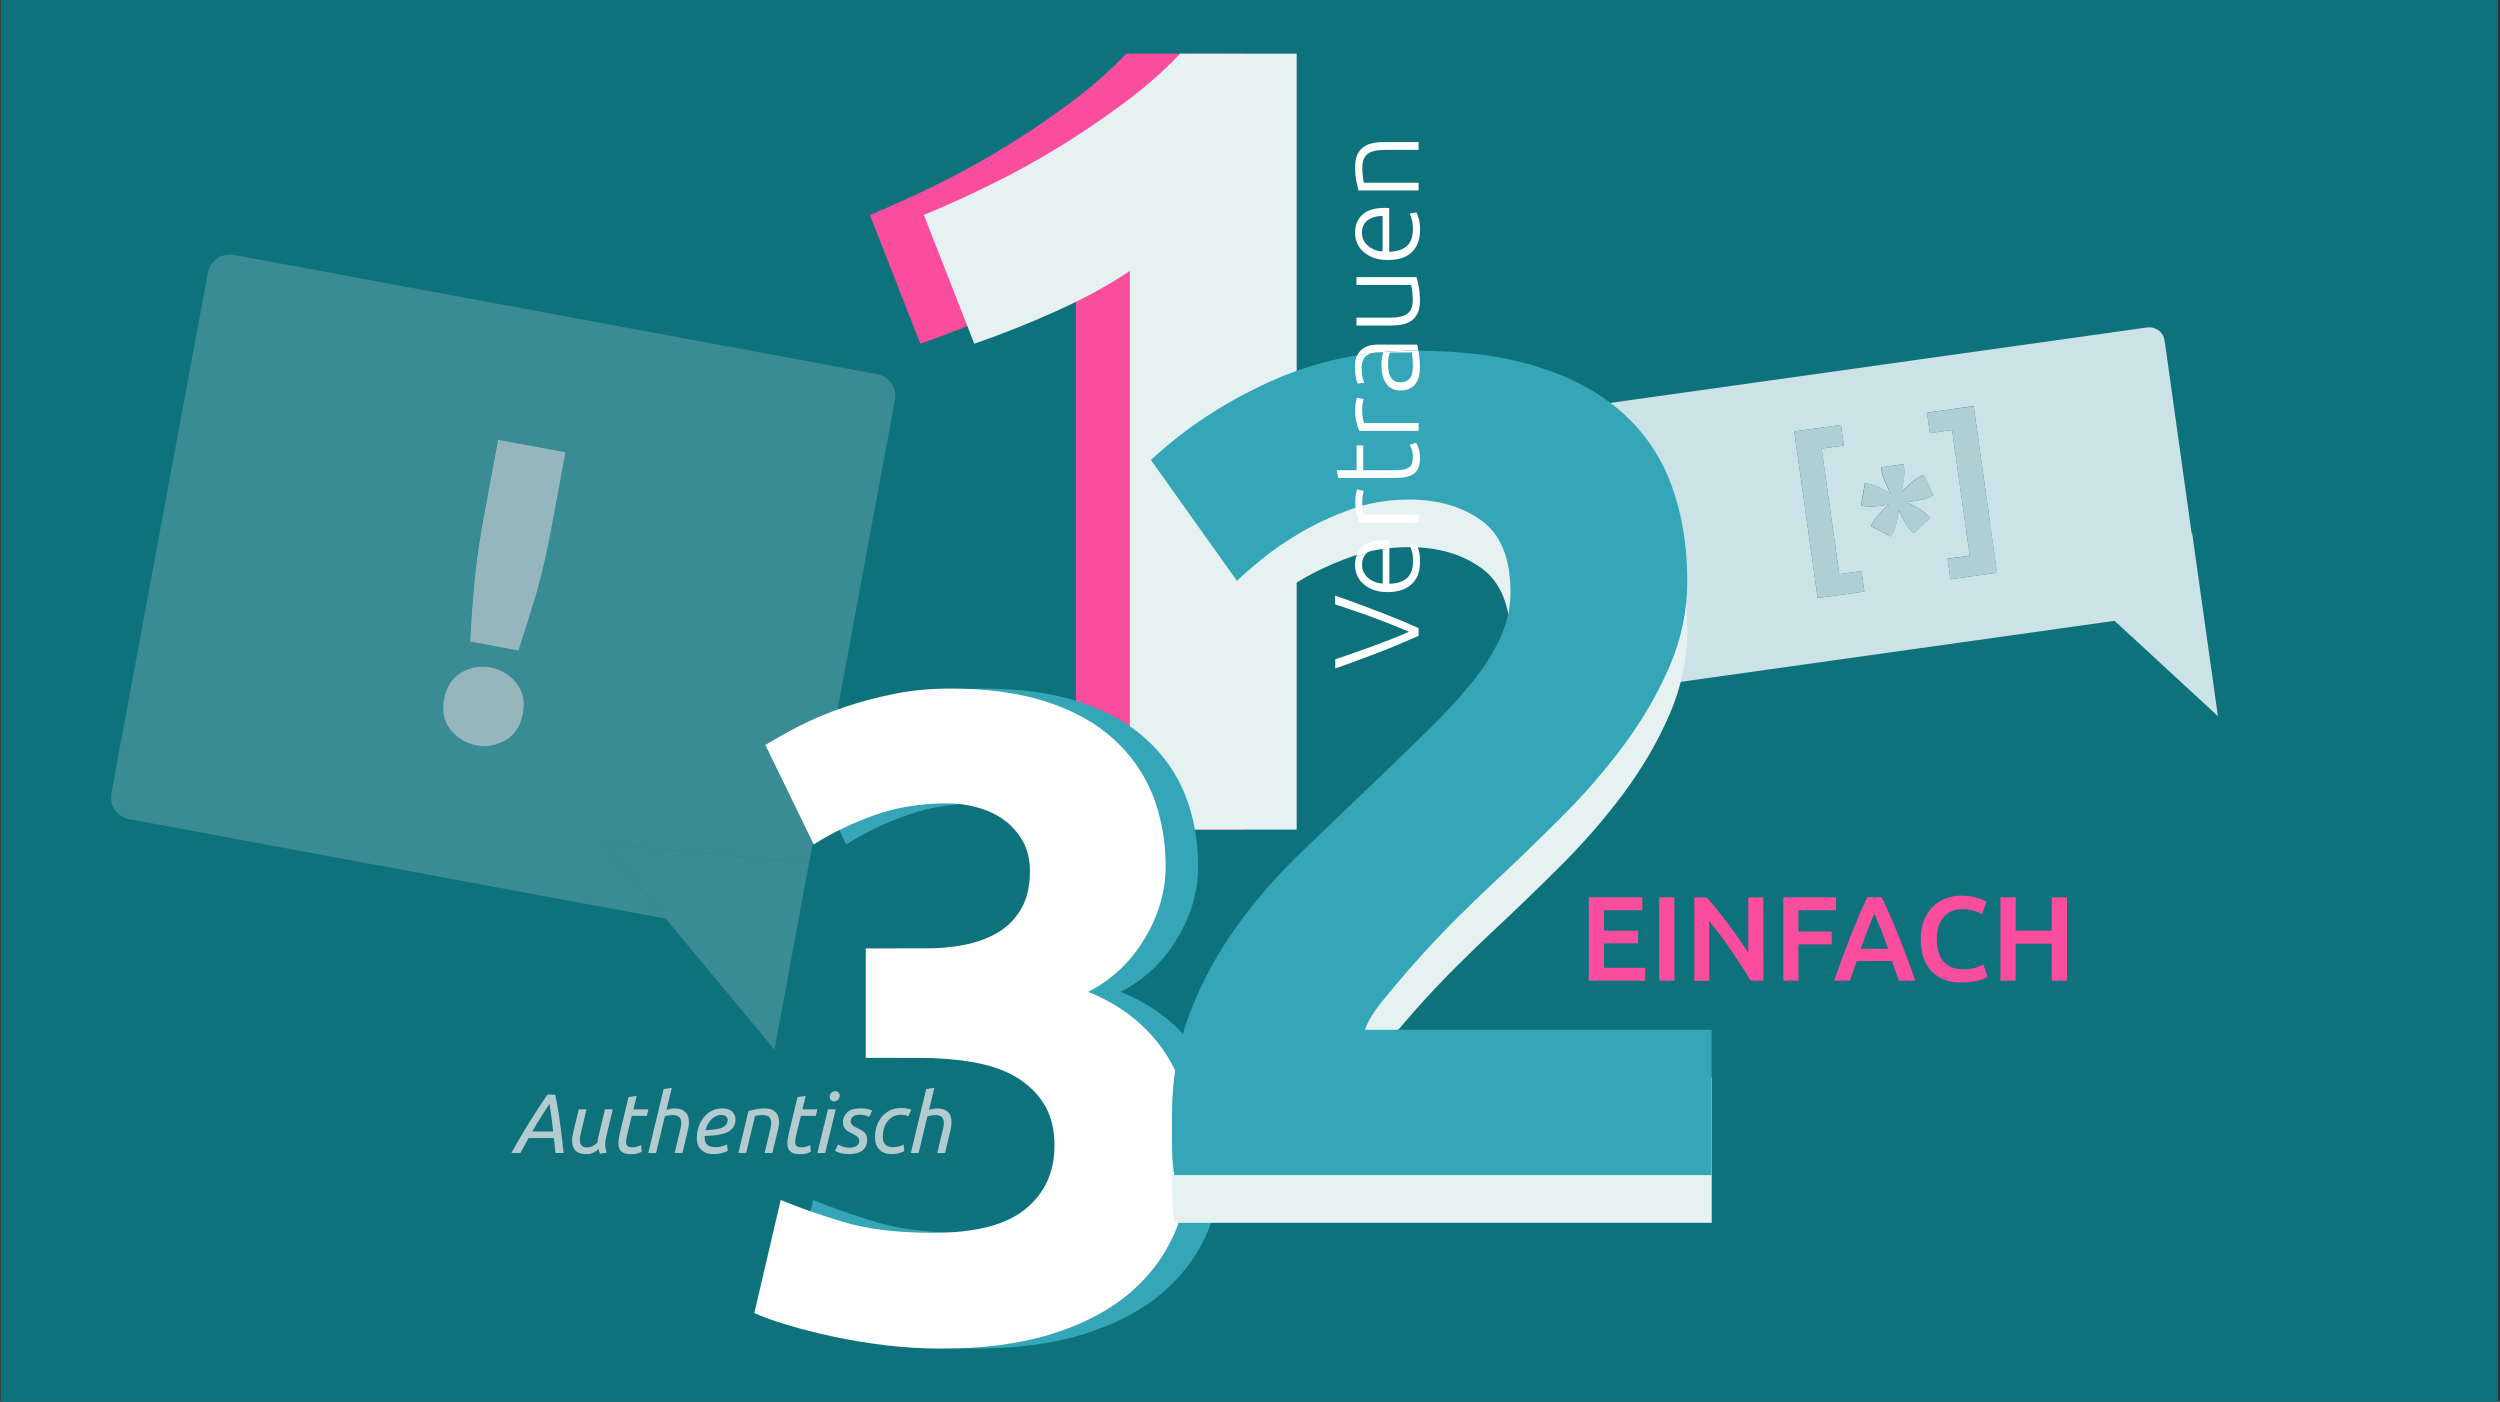
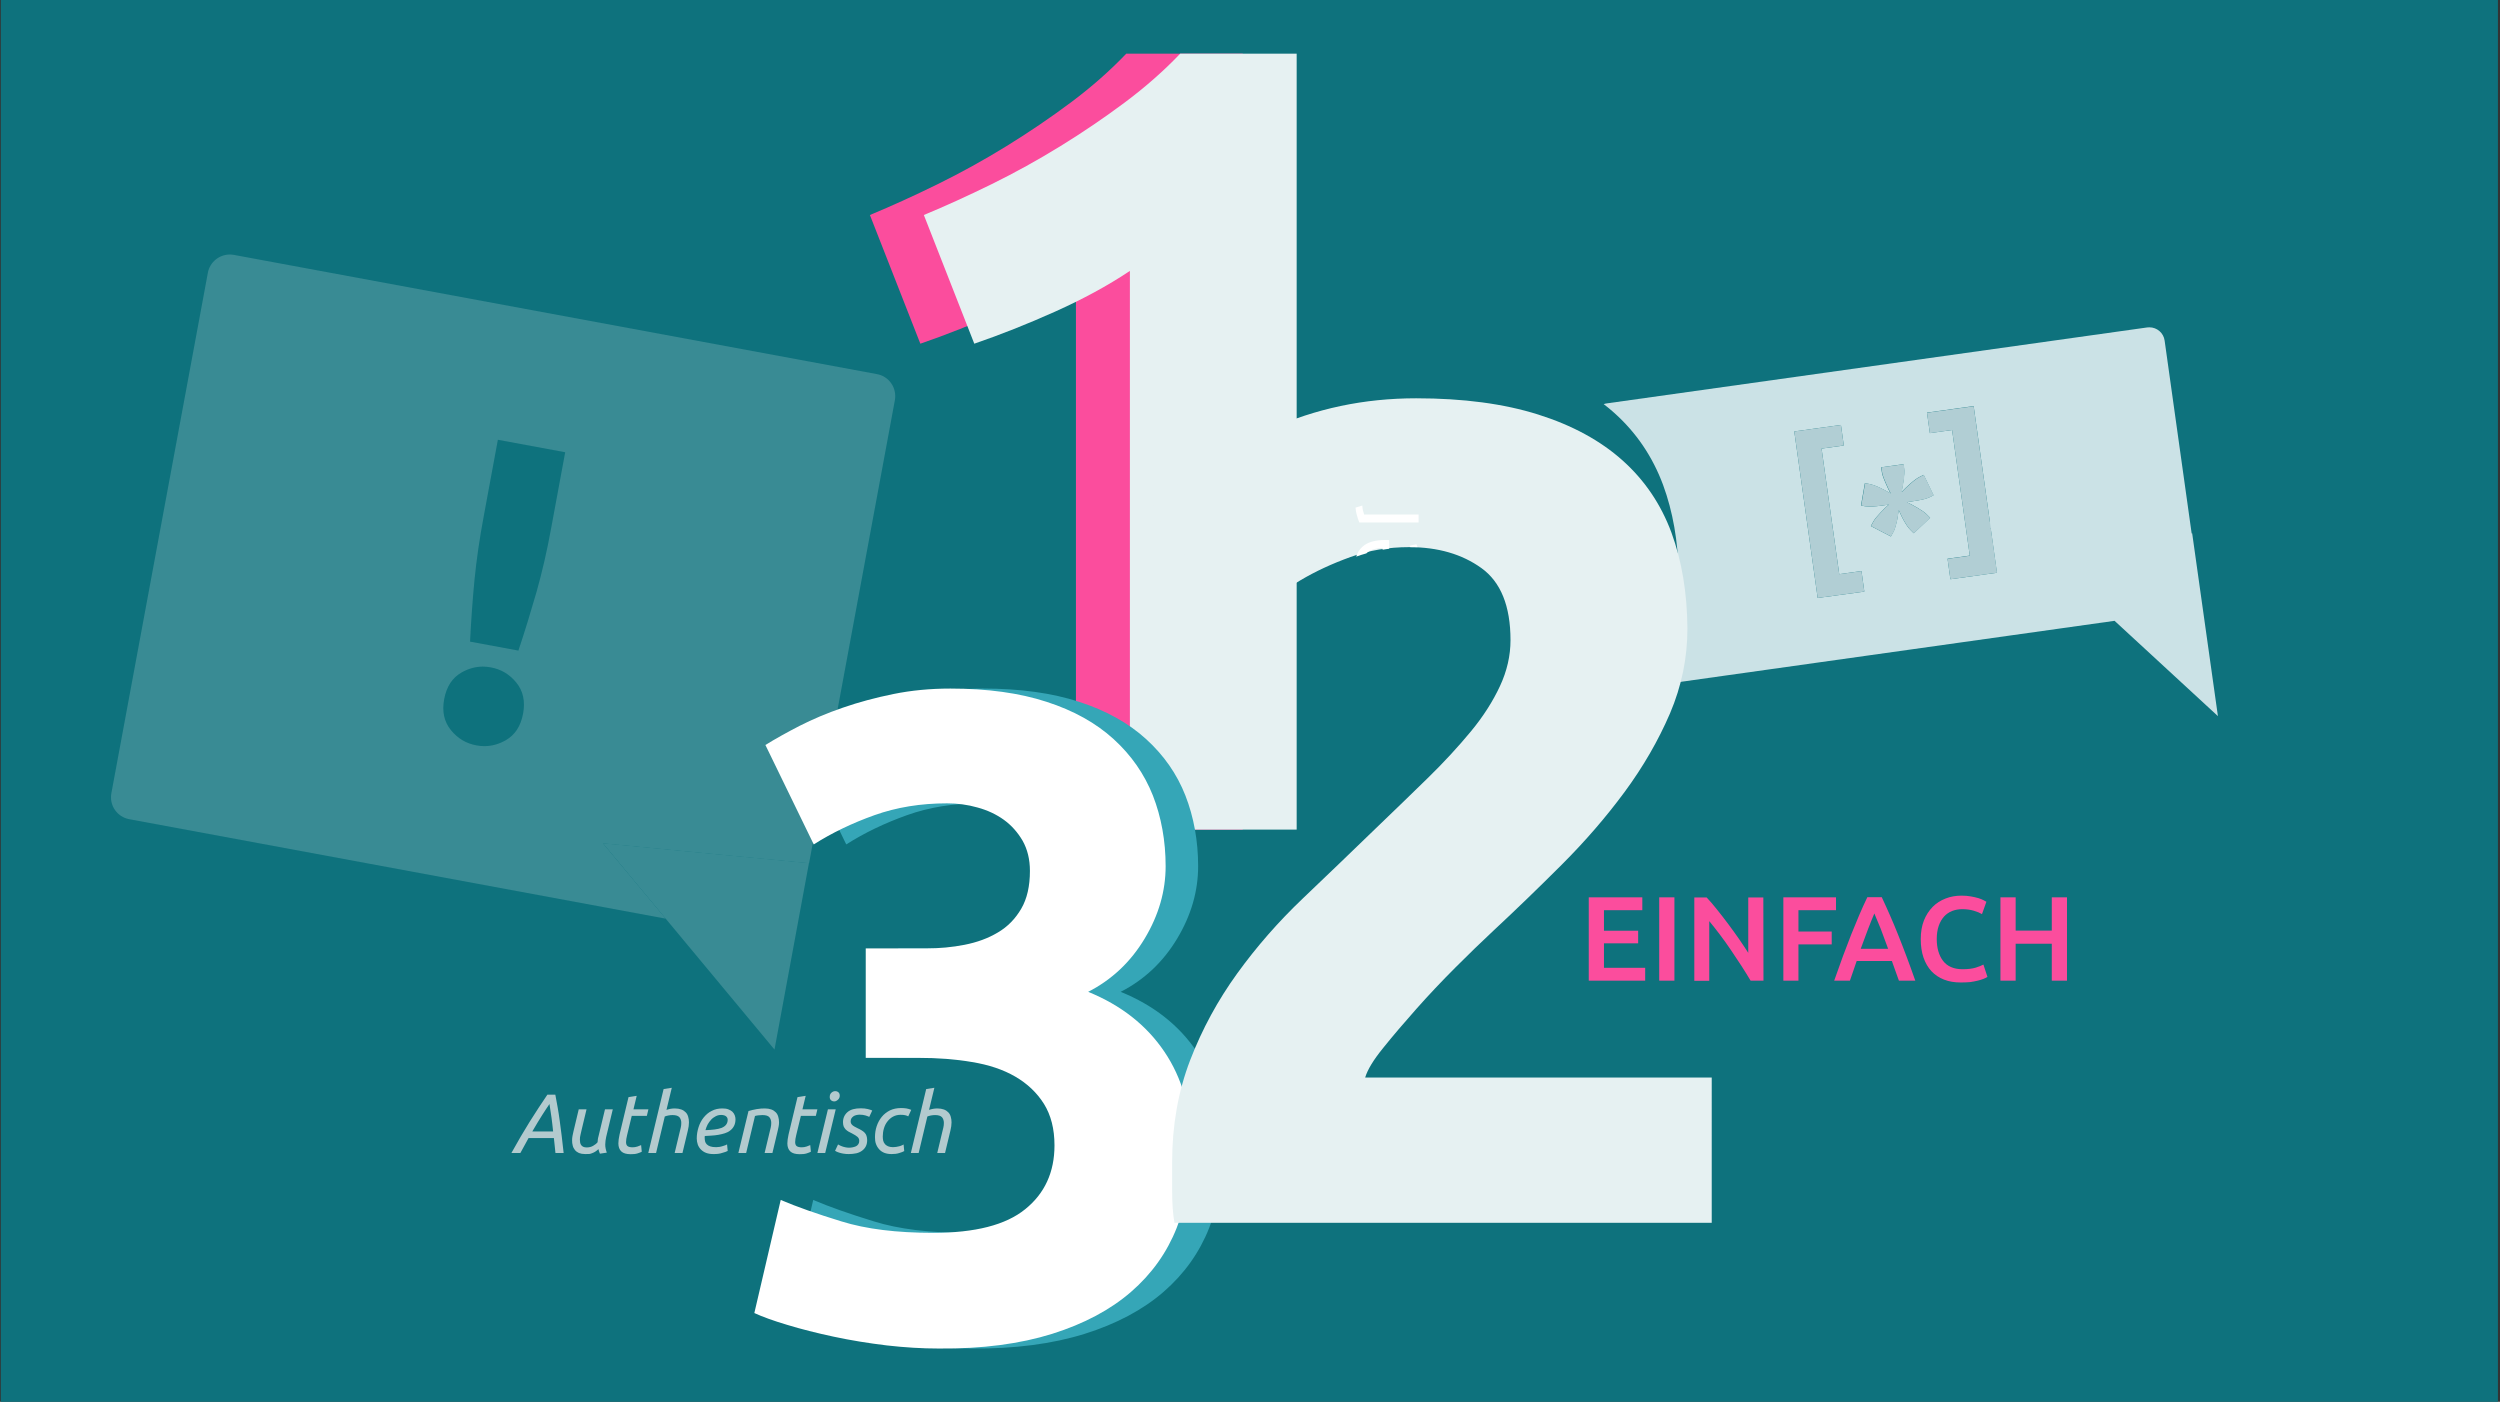
<svg xmlns="http://www.w3.org/2000/svg" version="1.1" id="Ebene_1" x="0px" y="0px" viewBox="0 0 1923.2 1078.4" style="enable-background:new 0 0 1923.2 1078.4;" xml:space="preserve">
  <rect x="0" y="0" width="1923.2" height="1078.4" fill="#333333" stroke="none" />
  <style type="text/css">
	.st0{fill:#0E727D;}
	.st1{fill:#CBE2E6;}
	.st2{fill:#B1CED4;}
	.st3{fill:#B3CACE;}
	.st4{opacity:0.18;}
	.st5{fill:#FDFEFE;}
	.st6{fill:#96B6BD;}
	.st7{fill:#FB4D9D;}
	.st8{fill:#E6F1F2;}
	.st9{fill:#35A6B7;}
	.st10{fill:#FFFFFF;}
</style>
  <g id="Ebene_1_00000111873394437278031010000013581812621169652377_">
    <polyline class="st0" points="0.6,-5.1 0.6,1081.8 1921.6,1081.8 1921.6,-5.1 0.6,-5.1  " />
    <g>
      <g>
        <g>
-           <path class="st1" d="M1453.1,388.2C1453.1,388.2,1453.1,388.2,1453.1,388.2C1453.1,388.2,1453.1,388.2,1453.1,388.2      L1453.1,388.2z" />
-         </g>
+           </g>
      </g>
      <g>
        <g>
          <path class="st1" d="M1706.2,550.9l-19.8-140.6l-0.4,0.1l0,0L1665.2,262c-0.8-5.9-5.9-10.2-11.7-10.2c-0.6,0-1.1,0-1.7,0.1      l-415.6,58.4c-0.9,0.1-1.7,0.3-2.5,0.6c2.8,2.1,5.5,4.4,8.1,6.7c17,15.2,29.5,33.7,37.6,55.5c7.5,20.4,11.5,43.2,12,68.5      c2.3,13.2,3.5,27.7,3.5,41.9s-1.8,28-5.3,41.5l0,0l337-47.4l-0.1-0.1l0.1,0L1706.2,550.9z M1398.3,460l-18-128.1l35.9-5h0      l2.2,15.8l-17.1,2.4l13.6,96.6l17.1-2.4l2.2,15.8L1398.3,460z M1470.7,388.2c1.4,0.8,2.8,1.5,4.3,2.4c1.4,0.8,2.8,1.7,4.1,2.6      c1.3,0.9,2.4,1.8,3.2,2.6l2.5,2.5l-12.6,11.9l-2.4-2.4c-0.8-0.8-1.7-1.8-2.6-3.1c-0.9-1.3-1.7-2.7-2.6-4.2      c-0.8-1.4-1.6-2.9-2.2-4.3c-0.7-1.4-1.2-2.7-1.8-3.9c-0.2,1.3-0.4,2.7-0.6,4.3c-0.2,1.6-0.5,3.2-0.9,4.8      c-0.4,1.6-0.8,3.2-1.3,4.7c-0.5,1.5-1,2.8-1.6,3.7l-1.6,2.9l-15.4-8l1.7-3.1c0.6-1.1,1.3-2.2,2.3-3.4c1-1.2,2.1-2.4,3.2-3.6      c1.1-1.2,2.3-2.3,3.4-3.5c1.1-1.1,2.2-2.1,3.1-2.9c-1.2,0.2-2.6,0.4-4.2,0.6c-1.6,0.2-3.2,0.4-4.9,0.6c-1.7,0.2-3.3,0.3-4.8,0.3      c-0.2,0-0.5,0-0.7,0c-1.2,0-2.4-0.1-3.4-0.2l-3.3-0.6l3-17.2l3.3,0.6c1.1,0.2,2.4,0.6,3.9,1.1s3,1.2,4.5,1.9      c1.5,0.7,2.9,1.5,4.3,2.2c1.4,0.8,2.7,1.4,3.7,2.1c-0.6-1.1-1.2-2.4-1.9-3.8c-0.7-1.5-1.4-3-2-4.5c-0.7-1.5-1.2-3-1.8-4.5      s-0.9-2.8-1-4l-0.5-3.3l17.2-2.4l0.5,3.3c0.2,1.1,0.2,2.5,0.1,4.1c-0.1,1.6-0.3,3.2-0.5,4.9c-0.2,1.7-0.5,3.3-0.8,4.9      c-0.3,1.6-0.5,3-0.8,4.2c0.8-0.9,1.8-1.9,3-3c1.2-1.1,2.4-2.2,3.7-3.4s2.5-2.1,3.8-3.1c1.3-1,2.5-1.7,3.5-2.2l3-1.5l7.6,15.7      l-3,1.5c-1.1,0.5-2.4,1-3.9,1.4s-3.1,0.7-4.7,1c-1.7,0.3-3.3,0.5-4.9,0.8c-1.6,0.2-3,0.4-4.2,0.6      C1468,386.8,1469.3,387.5,1470.7,388.2z M1500.4,445.6l-2.2-15.8l17.1-2.4l-13.6-96.6l0,0l-17.1,2.4l-2.2-15.8l35.9-5l12.5,89.2      l-6.2-0.3l6.8,5.1l4.8,34.2L1500.4,445.6z" />
        </g>
      </g>
    </g>
    <path class="st2" d="M1398.3,460l-18-128.1l35.9-5l2.2,15.8l-17.1,2.4l13.6,96.6l17.1-2.4l2.2,15.8L1398.3,460 M1454.7,412.7   l-15.4-8l1.7-3.1c0.6-1.1,1.3-2.2,2.3-3.4c1-1.2,2.1-2.4,3.2-3.6c1.1-1.2,2.3-2.3,3.4-3.5c1.1-1.1,2.2-2.1,3.2-2.9   c-1.2,0.2-2.6,0.4-4.2,0.6c-1.6,0.2-3.2,0.4-4.9,0.6c-1.7,0.2-3.3,0.3-4.8,0.3c-0.2,0-0.4,0-0.7,0c-1.2,0-2.4-0.1-3.4-0.2l-3.3-0.6   l3-17.2l3.3,0.6c1.1,0.2,2.4,0.6,3.9,1.1c1.5,0.5,3,1.2,4.5,1.9c1.5,0.7,2.9,1.5,4.3,2.2c1.4,0.8,2.7,1.5,3.7,2.1   c-0.6-1.1-1.2-2.4-1.9-3.8c-0.7-1.5-1.4-3-2-4.5c-0.7-1.5-1.2-3-1.8-4.5s-0.9-2.8-1-4l-0.5-3.3l17.2-2.4l0.5,3.3   c0.2,1.1,0.2,2.5,0.1,4.1c-0.1,1.6-0.3,3.2-0.5,4.9c-0.2,1.6-0.5,3.3-0.8,4.9c-0.3,1.6-0.6,3-0.8,4.2c0.8-0.9,1.8-1.9,3-3   s2.4-2.2,3.7-3.4s2.5-2.1,3.8-3.1c1.3-1,2.5-1.7,3.5-2.2l3-1.5l7.6,15.7l-3,1.5c-1.1,0.5-2.4,1-3.9,1.4c-1.5,0.4-3.1,0.7-4.7,1   c-1.7,0.3-3.3,0.5-4.9,0.8c-1.6,0.2-3,0.4-4.2,0.6c1.2,0.6,2.4,1.2,3.9,2c1.4,0.8,2.8,1.5,4.3,2.4c1.4,0.8,2.8,1.7,4.1,2.6   c1.3,0.9,2.4,1.8,3.2,2.6l2.5,2.5l-12.6,11.9l-2.4-2.4c-0.8-0.8-1.7-1.8-2.6-3.1c-0.9-1.3-1.7-2.7-2.6-4.2   c-0.8-1.5-1.6-2.9-2.2-4.3c-0.7-1.4-1.2-2.8-1.8-3.9c-0.2,1.3-0.4,2.7-0.6,4.3s-0.5,3.2-0.9,4.8c-0.4,1.6-0.8,3.2-1.3,4.7   c-0.4,1.5-1,2.8-1.6,3.7L1454.7,412.7" />
    <polyline class="st2" points="1500.4,445.6 1498.2,429.9 1515.3,427.5 1501.7,330.8 1484.6,333.2 1482.4,317.5 1518.3,312.5    1536.3,440.6 1500.4,445.6  " />
    <path class="st3" d="M615.1,887.9c-3.2,0-5.6-0.7-7.1-2.1s-2.3-3.5-2.3-6.2c0-1.8,0.3-4,0.9-6.8l6.9-28.8l6.3-1l-2.5,10.4h11.5   l-1.2,5h-11.5l-3.6,14.9c-0.5,2-0.8,3.8-0.8,5.3c0,1.4,0.4,2.5,1.2,3.1c0.8,0.6,2.1,0.9,3.9,0.9c1.2,0,2.5-0.2,3.7-0.6   s2.1-0.8,2.8-1.1l0.5,5.1c-0.7,0.4-1.8,0.8-3.3,1.3S617.1,887.9,615.1,887.9 M485.1,887.9c-3.2,0-5.6-0.7-7.1-2.1s-2.3-3.5-2.3-6.2   c0-1.8,0.3-4,0.9-6.8l6.9-28.8l6.3-1l-2.5,10.4h11.5l-1.2,5H486l-3.6,14.9c-0.5,2-0.8,3.8-0.8,5.3c0,1.4,0.4,2.5,1.2,3.1   c0.8,0.6,2.1,0.9,3.9,0.9c1.2,0,2.5-0.2,3.7-0.6s2.1-0.8,2.8-1.1l0.5,5.1c-0.6,0.4-1.8,0.8-3.3,1.3S487,887.9,485.1,887.9    M685.9,887.8c-2.1,0-3.9-0.3-5.5-0.9s-2.9-1.5-4-2.7s-1.9-2.5-2.5-4.1c-0.6-1.6-0.8-3.3-0.8-5.2c0-2.9,0.4-5.8,1.3-8.5   c0.9-2.7,2.2-5.1,3.9-7.2s3.8-3.7,6.3-5c2.5-1.2,5.4-1.8,8.6-1.8c1.4,0,2.8,0.1,4.1,0.3c1.3,0.2,2.5,0.6,3.7,1.1l-2.3,5   c-0.7-0.4-1.5-0.7-2.4-0.9c-0.9-0.2-2.1-0.3-3.6-0.3c-2.1,0-4,0.5-5.7,1.4s-3.1,2.2-4.3,3.7c-1.2,1.5-2.1,3.3-2.7,5.3   c-0.6,2-0.9,4.1-0.9,6.2c0,1.1,0.1,2.2,0.3,3.2c0.2,1,0.7,1.9,1.3,2.6c0.6,0.8,1.4,1.3,2.4,1.8c1,0.4,2.3,0.7,3.8,0.7   c0.8,0,1.6-0.1,2.5-0.2c0.9-0.2,1.7-0.3,2.4-0.5c0.7-0.2,1.4-0.4,2-0.7c0.6-0.2,1-0.5,1.3-0.7l0.5,5.1c-0.8,0.5-2.1,1-3.8,1.5   C690,887.6,688.1,887.8,685.9,887.8 M653,887.8c-1.5,0-2.8-0.1-4-0.3s-2.2-0.4-3.1-0.7c-0.9-0.3-1.6-0.5-2.2-0.8   c-0.6-0.3-1-0.5-1.3-0.7l2.3-4.9c0.3,0.2,0.7,0.4,1.3,0.7c0.5,0.3,1.2,0.5,1.9,0.8s1.6,0.5,2.5,0.7c0.9,0.2,1.8,0.3,2.8,0.3   c0.9,0,1.8-0.1,2.8-0.3s1.8-0.5,2.5-0.8s1.3-0.9,1.8-1.6c0.5-0.7,0.7-1.5,0.7-2.5c0-0.7-0.1-1.2-0.3-1.7c-0.2-0.5-0.6-1-1-1.4   c-0.5-0.4-1.1-0.8-1.8-1.3c-0.7-0.4-1.6-0.9-2.5-1.4c-1-0.5-1.9-1-2.7-1.4c-0.8-0.5-1.5-1-2.2-1.7c-0.6-0.7-1.1-1.4-1.5-2.3   c-0.3-0.9-0.5-2-0.5-3.2c0-3.2,1.2-5.8,3.5-7.8c2.3-2,5.7-2.9,10.2-2.9c2.1,0,3.9,0.2,5.5,0.6c1.6,0.4,2.7,0.8,3.3,1.1l-2.3,4.9   c-0.6-0.3-1.6-0.7-2.9-1.1c-1.3-0.4-2.8-0.6-4.5-0.6c-0.8,0-1.6,0.1-2.5,0.3s-1.6,0.5-2.2,0.9s-1.2,1-1.6,1.6s-0.6,1.5-0.6,2.4   c0,1.2,0.5,2.1,1.4,2.9c0.9,0.8,2.3,1.5,4.1,2.4c1.1,0.5,2.1,1,3,1.6c0.9,0.5,1.6,1.1,2.3,1.8s1.1,1.5,1.4,2.4   c0.3,0.9,0.5,2,0.5,3.2c0,1.8-0.3,3.4-1,4.8s-1.7,2.5-2.9,3.4s-2.7,1.6-4.4,2C656.8,887.6,655,887.8,653,887.8 M548.9,887.8   c-2.2,0-4.1-0.3-5.7-0.9c-1.6-0.6-2.9-1.5-4-2.6c-1.1-1.1-1.9-2.4-2.4-3.8c-0.5-1.5-0.8-3-0.8-4.7c0-3,0.5-5.9,1.4-8.7   s2.2-5.3,3.9-7.4s3.7-3.9,6.2-5.1c2.4-1.3,5.2-1.9,8.2-1.9c1.8,0,3.3,0.2,4.6,0.7s2.3,1.1,3.1,1.8c0.8,0.8,1.4,1.7,1.8,2.7   s0.6,2.1,0.6,3.1c0,2-0.4,3.7-1.1,5.1s-1.7,2.6-2.9,3.5c-1.2,1-2.6,1.7-4.2,2.2s-3.3,0.9-5,1.2s-3.5,0.5-5.3,0.6   c-1.8,0.1-3.5,0.2-5.1,0.3c0,0.3-0.1,0.6-0.1,0.8v0.5c0,1,0.1,1.9,0.3,2.8c0.2,0.9,0.7,1.7,1.3,2.3c0.7,0.7,1.5,1.2,2.7,1.6   c1.1,0.4,2.6,0.6,4.5,0.6c0.8,0,1.7-0.1,2.5-0.2c0.9-0.2,1.7-0.3,2.5-0.6c0.8-0.2,1.5-0.5,2.1-0.7c0.6-0.2,1.1-0.5,1.3-0.7l0.5,5.1   c-0.9,0.5-2.3,1-4.2,1.5C553.7,887.6,551.5,887.8,548.9,887.8 M554.8,857.7c-1.5,0-2.9,0.3-4.2,1c-1.3,0.7-2.5,1.5-3.5,2.6   c-1,1.1-1.9,2.3-2.7,3.7c-0.7,1.4-1.3,2.9-1.7,4.4c2.5-0.1,4.8-0.2,6.9-0.5c2.1-0.2,3.9-0.7,5.4-1.2c1.5-0.6,2.7-1.4,3.5-2.4   c0.8-1,1.3-2.3,1.3-3.9c0-0.4-0.1-0.8-0.2-1.2c-0.2-0.4-0.4-0.8-0.8-1.2c-0.4-0.4-0.9-0.7-1.5-0.9   C556.5,857.8,555.7,857.7,554.8,857.7 M450.2,887.8c-1.9,0-3.5-0.3-4.8-0.8c-1.3-0.6-2.3-1.3-3.1-2.3s-1.4-2.1-1.7-3.4   c-0.4-1.3-0.5-2.7-0.5-4.1c0-1.1,0.1-2.2,0.3-3.3c0.2-1.1,0.4-2.2,0.7-3.3l4.1-17.2h6l-3.8,15.9c-0.2,1-0.5,2.2-0.8,3.5   c-0.4,1.3-0.5,2.7-0.5,4c0,0.8,0.1,1.5,0.2,2.2c0.1,0.7,0.4,1.3,0.8,1.9s1,1,1.6,1.3s1.5,0.5,2.6,0.5c1.9,0,3.5-0.4,4.9-1.2   s2.6-1.7,3.5-2.8c0-0.7,0.1-1.4,0.2-2.1c0.1-0.7,0.2-1.5,0.5-2.4l5-20.8h6l-5.1,21.3c-0.2,1-0.4,2-0.5,2.9s-0.2,1.9-0.2,2.9   s0.1,2,0.3,3c0.2,1,0.5,2.1,0.9,3.2l-5.3,0.8c-0.2-0.5-0.4-1-0.6-1.6c-0.2-0.6-0.4-1.2-0.5-1.9c-0.5,0.4-1,0.9-1.7,1.4   c-0.6,0.5-1.4,0.9-2.2,1.3c-0.8,0.4-1.8,0.7-2.8,1C452.6,887.7,451.4,887.8,450.2,887.8 M727,887h-6l3.8-15.9   c0.3-1.2,0.6-2.4,0.9-3.7c0.3-1.2,0.4-2.4,0.4-3.6c0-1.7-0.5-3.2-1.4-4.3c-1-1.1-2.7-1.7-5.3-1.7c-1,0-2.1,0.1-3.2,0.3   s-2,0.5-2.8,0.8l-6.7,28.1h-6l11.8-49.2l6.3-1l-4.1,17c1-0.3,2-0.6,3.1-0.8c1.1-0.2,2.2-0.3,3.3-0.3c1.9,0,3.6,0.3,5,0.8   s2.5,1.3,3.4,2.2c0.9,0.9,1.5,2,1.9,3.4c0.4,1.3,0.6,2.8,0.6,4.3c0,1.9-0.3,4.1-0.9,6.5L727,887 M634.8,887h-6l8.1-33.6h6   L634.8,887 M594.2,887h-6l3.8-15.9c0.3-1.2,0.6-2.4,0.9-3.7c0.3-1.2,0.4-2.4,0.4-3.6c0-1.7-0.5-3.2-1.4-4.3s-2.7-1.7-5.3-1.7   c-1.1,0-2.1,0.1-3.2,0.2c-1,0.1-1.9,0.3-2.6,0.5L574,887h-6l7.8-32.3c2-0.6,4.1-1.1,6.4-1.5s4.4-0.5,6.2-0.5c1.9,0,3.6,0.3,5,0.8   c1.4,0.5,2.5,1.3,3.4,2.2c0.9,0.9,1.5,2,1.9,3.4c0.4,1.3,0.6,2.8,0.6,4.3c0,1-0.1,2-0.3,3.1c-0.2,1.1-0.4,2.2-0.7,3.3L594.2,887    M525,887h-6l3.8-15.9c0.3-1.2,0.6-2.4,0.9-3.7c0.3-1.2,0.4-2.4,0.4-3.6c0-1.7-0.5-3.2-1.4-4.3c-1-1.1-2.7-1.7-5.3-1.7   c-1,0-2.1,0.1-3.2,0.3s-2,0.5-2.8,0.8l-6.7,28.1h-6l11.8-49.2l6.3-1l-4.1,17c1-0.3,2-0.6,3.1-0.8c1.1-0.2,2.2-0.3,3.3-0.3   c1.9,0,3.6,0.3,5,0.8c1.4,0.5,2.5,1.3,3.4,2.2c0.9,0.9,1.5,2,1.9,3.4c0.4,1.3,0.6,2.8,0.6,4.3c0,1.9-0.3,4.1-0.9,6.5L525,887    M433.6,887h-6.3c-0.2-1.9-0.4-3.9-0.6-5.8c-0.2-2-0.4-3.8-0.6-5.7h-19.5l-6.3,11.5h-6.9c4.8-8.7,9.5-16.7,14.1-24.1   c4.6-7.3,9.1-14.2,13.6-20.8h6.1c0.6,3.2,1.2,6.5,1.8,9.8s1.1,6.8,1.6,10.4c0.5,3.6,1,7.5,1.5,11.5   C432.6,877.9,433.1,882.3,433.6,887 M422.7,849.3c-1.5,2.2-3.4,5-5.6,8.5c-2.2,3.5-4.8,7.7-7.6,12.6h16c-0.4-3.5-0.7-7-1.2-10.4   C423.8,856.6,423.3,853,422.7,849.3 M641.8,847.3c-1,0-1.8-0.3-2.5-0.9c-0.7-0.6-1-1.4-1-2.5c0-1.4,0.4-2.5,1.3-3.3   c0.9-0.8,1.8-1.2,2.9-1.2c1,0,1.8,0.3,2.5,0.9s1,1.5,1,2.6c0,1.3-0.5,2.3-1.4,3.1S642.8,847.3,641.8,847.3" />
    <g class="st4">
      <path class="st5" d="M512.1,706.7L99.5,630.2c-9.4-1.7-15.6-10.7-13.8-20.1l74.2-400.2c1.5-8.3,8.8-14.1,16.9-14.1    c1,0,2.1,0.1,3.2,0.3l494.6,91.7c9.4,1.7,15.5,10.7,13.8,20.1l-66,356.2l-158.5-15.3L512.1,706.7 M371.5,512.8    c-5.6,0-11.1,1.5-16.4,4.5c-7.2,4.1-11.6,10.9-13.4,20.5c-1.8,9.6,0,17.5,5.2,23.9c5.2,6.4,11.8,10.3,19.6,11.7    c2.1,0.4,4.1,0.6,6.1,0.6c5.6,0,11.1-1.5,16.4-4.5c7.2-4.1,11.6-10.9,13.4-20.5c1.8-9.6,0-17.5-5.2-23.9    c-5.2-6.4-11.8-10.3-19.6-11.7C375.5,513,373.5,512.8,371.5,512.8 M383,338.3l-10.8,58.4c-3.3,17.6-5.7,34.1-7.2,49.6    c-1.5,15.5-2.6,31.2-3.4,47.3l37.2,6.9c5.1-15.2,9.7-30.4,14-45.3c4.2-15,8-31.2,11.2-48.9l10.8-58.4L383,338.3" />
      <polyline class="st5" points="595.8,807.4 512.1,706.7 463.8,648.7 622.3,664 622.3,664 595.8,807.4   " />
    </g>
-     <path class="st6" d="M372.5,574c-2,0-4-0.2-6.1-0.6c-7.8-1.5-14.4-5.4-19.6-11.7s-7-14.3-5.2-23.9c1.8-9.6,6.2-16.4,13.4-20.5   c5.3-3,10.7-4.5,16.4-4.5c2,0,4,0.2,6.1,0.6c7.8,1.5,14.4,5.4,19.6,11.7c5.2,6.4,7,14.3,5.2,23.9c-1.8,9.6-6.2,16.4-13.4,20.5   C383.6,572.5,378.2,574,372.5,574 M398.9,500.5l-37.2-6.9c0.7-16.1,1.9-31.8,3.4-47.3c1.5-15.5,3.9-32,7.2-49.6l10.8-58.4l51.9,9.6   l-10.8,58.4c-3.3,17.6-7,33.9-11.2,48.9C408.6,470.1,403.9,485.2,398.9,500.5" />
    <path class="st7" d="M708,264.4c20.1-6.9,40.8-15.1,62-24.6c21.2-9.5,40.5-19.9,57.7-31.4v429.8h128.3V41.3h-89.6   c-12.6,13.2-26.8,25.7-42.6,37.5c-15.8,11.8-32.3,23-49.5,33.6c-17.2,10.6-34.9,20.4-53,29.3c-18.1,8.9-35.5,16.8-52.1,23.7   L708,264.4L708,264.4L708,264.4z" />
    <path class="st8" d="M749.5,264.4c20.1-6.9,40.8-15.1,62-24.6c21.2-9.5,40.5-19.9,57.7-31.4v429.8h128.3V41.3h-89.6   c-12.6,13.2-26.8,25.7-42.6,37.5c-15.8,11.8-32.3,23-49.5,33.6c-17.2,10.6-34.9,20.4-53,29.3c-18.1,8.9-35.5,16.8-52.1,23.7   L749.5,264.4L749.5,264.4L749.5,264.4z" />
    <path class="st9" d="M834.4,1026.1c24.5-7.7,44.8-18.5,60.7-32.3c15.9-13.8,27.6-30.2,35.1-49.2c7.5-19,11.2-39.7,11.2-62.2   c0-28.6-6.9-53-20.7-73.4c-13.8-20.4-33.3-35.7-58.6-46c18.2-9.3,32.7-23,43.5-41c10.8-18,16.1-36.5,16.1-55.7s-3.3-37.7-9.8-54.3   c-6.5-16.6-16.6-31-30.2-43.4c-13.6-12.4-30.8-22-51.6-28.7c-20.8-6.8-45.5-10.2-74-10.2c-15.4,0-30.1,1.4-43.8,4.2   c-13.8,2.8-26.8,6.3-38.9,10.5c-12.2,4.2-23.3,8.9-33.3,14c-10.1,5.2-18.8,10.1-26.3,14.7l37.2,76.5c14-8.9,29.6-16.4,46.7-22.5   c17.1-6.1,35.7-9.1,55.8-9.1c8,0,15.8,1,23.5,3.2s14.5,5.3,20.3,9.5c5.8,4.2,10.6,9.6,14.4,16.1c3.7,6.6,5.6,14.3,5.6,23.2   c0,11.7-2.2,21.4-6.7,29.1c-4.5,7.7-10.4,13.8-17.9,18.2c-7.5,4.5-16,7.6-25.6,9.5c-9.6,1.9-19.5,2.8-29.8,2.8h-46.3v84.2h40.7   c14.5,0,28.2,1,41,3.2c12.9,2.1,24,5.8,33.3,11.2c9.3,5.4,16.7,12.4,22.1,21c5.4,8.7,8.1,19.3,8.1,31.9c0,20.6-7.5,37-22.5,49.1   c-15,12.2-38.6,18.2-70.9,18.2c-28.1,0-51.6-2.9-70.5-8.8c-18.9-5.8-34.5-11.3-46.7-16.5l-20.3,87c6.1,2.8,14.5,5.9,25.3,9.1   c10.8,3.3,22.7,6.3,35.8,9.1c13.1,2.8,26.7,5,40.7,6.7c14,1.6,27.4,2.4,40,2.4C780.7,1037.7,809.8,1033.8,834.4,1026.1   L834.4,1026.1L834.4,1026.1z" />
    <path class="st10" d="M809.4,1026.1c24.5-7.7,44.8-18.5,60.7-32.3c15.9-13.8,27.6-30.2,35.1-49.2c7.5-19,11.2-39.7,11.2-62.2   c0-28.6-6.9-53-20.7-73.4c-13.8-20.4-33.3-35.7-58.6-46c18.2-9.3,32.7-23,43.5-41c10.8-18,16.1-36.5,16.1-55.7s-3.3-37.7-9.8-54.3   c-6.6-16.6-16.6-31-30.2-43.4c-13.6-12.4-30.8-22-51.6-28.7c-20.8-6.8-45.5-10.2-74-10.2c-15.4,0-30.1,1.4-43.8,4.2   c-13.8,2.8-26.8,6.3-38.9,10.5c-12.2,4.2-23.3,8.9-33.3,14c-10.1,5.2-18.8,10.1-26.3,14.7l37.2,76.5c14-8.9,29.6-16.4,46.7-22.5   c17.1-6.1,35.7-9.1,55.8-9.1c8,0,15.8,1,23.5,3.2c7.7,2.1,14.5,5.3,20.3,9.5c5.8,4.2,10.6,9.6,14.4,16.1c3.7,6.6,5.6,14.3,5.6,23.2   c0,11.7-2.2,21.4-6.7,29.1c-4.5,7.7-10.4,13.8-17.9,18.2c-7.5,4.5-16,7.6-25.6,9.5c-9.6,1.9-19.5,2.8-29.8,2.8h-46.3v84.2h40.7   c14.5,0,28.2,1,41,3.2c12.9,2.1,24,5.8,33.3,11.2c9.3,5.4,16.7,12.4,22.1,21c5.4,8.7,8.1,19.3,8.1,31.9c0,20.6-7.5,37-22.5,49.1   c-15,12.2-38.6,18.2-70.9,18.2c-28.1,0-51.6-2.9-70.5-8.8c-18.9-5.8-34.5-11.3-46.7-16.5l-20.3,87c6.1,2.8,14.5,5.9,25.3,9.1   c10.8,3.3,22.7,6.3,35.8,9.1c13.1,2.8,26.7,5,40.7,6.7c14,1.6,27.4,2.4,40,2.4C755.7,1037.7,784.8,1033.8,809.4,1026.1   L809.4,1026.1L809.4,1026.1z" />
    <path class="st8" d="M1285.8,409.7c-8.1-21.8-20.6-40.3-37.6-55.5c-17-15.2-38.6-27-64.9-35.3c-26.2-8.3-57.6-12.5-93.9-12.5   c-40,0-77.4,7.9-112.3,23.7c-34.9,15.8-65.5,35.9-91.7,60.4l66.2,93c4.2-4.2,10.4-9.7,18.8-16.5c8.3-6.9,18.3-13.7,30-20.6   c11.6-6.9,24.4-12.8,38.5-17.9c14-5.1,29.1-7.6,45.2-7.6c22.1,0,40.6,5.4,55.5,16.1s22.4,29.2,22.4,55.5c0,11.9-2.7,23.7-8.1,35.3   s-12.8,23.3-22.4,34.9s-20.6,23.6-33.1,35.8c-12.5,12.2-25.9,25.2-40.2,38.9c-18.5,17.9-37.1,35.8-55.9,53.7   c-18.8,17.9-35.6,37.1-50.5,57.7c-14.9,20.6-27,42.8-36.2,66.7c-9.2,23.9-13.9,50.1-13.9,78.7v21.5c0,10.2,0.6,18.5,1.8,25h413.3   V828.9h-266.6c1.8-6,6.4-13.6,13.9-22.8c7.4-9.2,15.9-19.2,25.5-30c9.5-10.7,19.5-21.3,30-31.8c10.4-10.4,20.1-19.8,29.1-28.2   c17.3-16.1,34.9-33.1,52.8-51s34-36.5,48.3-55.9c14.3-19.4,25.9-39.5,34.9-60.4c8.9-20.9,13.4-42.6,13.4-65.3   C1297.9,456.1,1293.8,431.5,1285.8,409.7" />
-     <path class="st9" d="M1285.8,373.1c-8.1-21.8-20.6-40.3-37.6-55.5c-17-15.2-38.6-27-64.9-35.3c-26.2-8.4-57.6-12.5-93.9-12.5   c-40,0-77.4,7.9-112.3,23.7c-34.9,15.8-65.5,35.9-91.7,60.4l66.2,93c4.2-4.2,10.4-9.7,18.8-16.5c8.3-6.9,18.3-13.7,30-20.6   c11.6-6.9,24.5-12.8,38.5-17.9c14-5.1,29.1-7.6,45.2-7.6c22.1,0,40.6,5.4,55.5,16.1c14.9,10.7,22.4,29.2,22.4,55.5   c0,11.9-2.7,23.7-8.1,35.3s-12.8,23.3-22.4,34.9c-9.6,11.6-20.6,23.6-33.1,35.8c-12.5,12.2-25.9,25.2-40.3,38.9   c-18.5,17.9-37.1,35.8-55.9,53.7c-18.8,17.9-35.7,37.1-50.5,57.7c-14.9,20.6-27,42.8-36.2,66.7c-9.2,23.9-13.9,50.1-13.9,78.7V879   c0,10.2,0.6,18.5,1.8,25h413.3V792.2h-266.6c1.8-6,6.4-13.6,13.9-22.8c7.5-9.2,15.9-19.2,25.5-30c9.5-10.7,19.5-21.3,30-31.8   c10.4-10.4,20.1-19.8,29.1-28.2c17.3-16.1,34.9-33.1,52.8-51c17.9-17.9,34-36.5,48.3-55.9c14.3-19.4,25.9-39.5,34.9-60.4   c8.9-20.9,13.4-42.6,13.4-65.3C1297.9,419.5,1293.9,394.9,1285.8,373.1" />
    <path class="st7" d="M1508.4,755.8c-4.8,0-9.1-0.7-12.9-2.2c-3.8-1.5-7.1-3.7-9.7-6.5s-4.7-6.4-6.1-10.5c-1.4-4.1-2.1-8.9-2.1-14.2   s0.8-10.1,2.4-14.2c1.6-4.1,3.9-7.6,6.7-10.5c2.8-2.9,6.2-5,10-6.5c3.8-1.5,7.9-2.2,12.3-2.2c2.7,0,5.1,0.2,7.2,0.6   c2.2,0.4,4,0.8,5.7,1.3c1.6,0.5,2.9,1,4,1.6c1,0.6,1.8,1,2.2,1.2l-3.4,9.5c-1.5-0.9-3.6-1.8-6.3-2.6c-2.7-0.8-5.7-1.2-8.9-1.2   c-2.8,0-5.4,0.5-7.8,1.4c-2.4,1-4.5,2.4-6.2,4.3s-3.1,4.3-4.1,7.2c-1,2.9-1.5,6.3-1.5,10.1c0,3.4,0.4,6.5,1.2,9.3   c0.8,2.8,2,5.3,3.6,7.4c1.6,2.1,3.6,3.7,6.1,4.8c2.5,1.1,5.4,1.7,8.9,1.7c4.1,0,7.5-0.4,10.1-1.2s4.6-1.6,6-2.4l3.1,9.5   c-0.7,0.5-1.7,1-3,1.5c-1.3,0.5-2.8,1-4.5,1.4s-3.7,0.8-5.8,1.1C1513.2,755.7,1510.9,755.8,1508.4,755.8 M1590.1,754.4h-11.7V726   h-27.8v28.4h-11.7v-64.1h11.7v25.6h27.8v-25.6h11.7V754.4 M1473.4,754.4h-12.6c-0.9-2.5-1.8-5-2.7-7.5c-0.9-2.5-1.8-5-2.7-7.6   h-27.1c-0.9,2.6-1.8,5.1-2.6,7.6c-0.9,2.5-1.8,5-2.6,7.5H1411c2.4-6.8,4.7-13.2,6.8-19c2.2-5.8,4.3-11.3,6.3-16.5   c2.1-5.2,4.1-10.1,6.1-14.8c2-4.7,4.1-9.3,6.3-13.9h11.1c2.2,4.6,4.2,9.2,6.3,13.9s4.1,9.6,6.2,14.8c2.1,5.2,4.2,10.7,6.4,16.5   C1468.7,741.2,1471,747.6,1473.4,754.4 M1441.9,702.7c-1.4,3.3-3,7.2-4.8,11.9s-3.7,9.8-5.7,15.3h21.1c-2-5.5-3.9-10.6-5.7-15.4   C1444.9,709.8,1443.3,705.9,1441.9,702.7 M1383.6,754.4h-11.7v-64.1h40.5v9.9h-28.9v16.4h25.6v9.9h-25.6V754.4 M1356.6,754.4h-9.9   c-2.1-3.5-4.4-7.3-7-11.3c-2.6-4-5.3-8.1-8.1-12.2c-2.8-4.1-5.6-8.1-8.5-11.9c-2.9-3.8-5.6-7.3-8.2-10.4v45.9h-11.5v-64.1h9.5   c2.5,2.6,5.1,5.7,7.9,9.2c2.8,3.5,5.7,7.2,8.6,11.1c2.9,3.8,5.6,7.7,8.3,11.5c2.7,3.9,5.1,7.5,7.2,10.8v-42.6h11.6L1356.6,754.4    M1288.1,754.4h-11.7v-64.1h11.7V754.4 M1265.6,754.4h-43.4v-64.1h41.2v9.9h-29.5V716h26.3v9.7h-26.3v18.8h31.7V754.4" />
    <path class="st10" d="M1043.3,428.2c0.9-3,2.5-5.5,4.8-7.6c3.8-3.5,9.7-5.2,17.7-5.2c0.5,0,1,0,1.5,0c0.5,0,1,0.1,1.4,0.1v6.6   c-1.7,0.2-3.4,0.5-5.1,0.8v-1.4c-5,0.1-8.9,1.3-11.7,3.5c-0.3,0.2-0.5,0.4-0.8,0.7C1048.5,426.4,1045.9,427.3,1043.3,428.2    M1090.5,420.9c-1,0-1.9,0-2.9,0c-0.9,0-1.8,0-2.7,0c-0.2-0.4-0.3-0.8-0.5-1.1l5.2-1.1C1089.9,419.2,1090.2,420,1090.5,420.9    M1091.3,401.9h-45.6c-0.7-1.5-1.4-3.7-2.1-6.4c-0.4-1.5-0.7-3.1-0.8-5c1.7-0.6,3.5-1.1,5.2-1.6c0.1,1.5,0.2,2.8,0.5,3.8   c0.4,1.6,0.7,2.6,0.9,3.1h41.9L1091.3,401.9" />
-     <path class="st10" d="M1042.8,390.6c-0.2-1.5-0.2-3.2-0.2-4.9c0-2,0.2-3.8,0.5-5.6c0.3-1.8,0.6-3,0.9-3.6l5.2,1.2   c-0.2,0.5-0.5,1.5-0.8,3s-0.4,3.5-0.4,6c0,0.9,0,1.7,0.1,2.4C1046.3,389.5,1044.5,390,1042.8,390.6 M1073.5,367.7h-44l-1.1-6h15.2   v-19.1h5.1v19.1h25.4c2.7,0,4.9-0.2,6.6-0.7c1.7-0.5,3-1.1,3.9-2c0.9-0.9,1.6-1.9,1.8-3.1c0.3-1.2,0.5-2.6,0.5-4.1   c0-2.5-0.3-4.6-0.9-6.1c-0.6-1.5-1.1-2.7-1.6-3.6l5-1.5c0.6,0.9,1.2,2.4,1.9,4.5c0.7,2.2,1.1,4.5,1.1,7c0,3-0.4,5.4-1.2,7.5   s-1.9,3.6-3.5,4.8c-1.6,1.2-3.5,2-5.9,2.5C1079.5,367.4,1076.7,367.7,1073.5,367.7 M1091.3,331.5h-45.6c-0.7-1.5-1.4-3.7-2.1-6.4   s-1.1-6-1.1-9.9c0-2,0.2-3.8,0.5-5.6c0.3-1.8,0.6-3,0.9-3.7l5.2,1.2c-0.2,0.5-0.5,1.5-0.8,3s-0.4,3.5-0.4,6c0,2.6,0.2,4.7,0.6,6.2   c0.4,1.6,0.7,2.6,0.9,3.1h41.9L1091.3,331.5 M1077.4,300.4c-2.6,0-4.8-0.5-6.7-1.5c-1.9-1-3.4-2.4-4.6-4.2   c-1.2-1.8-2.1-3.9-2.6-6.4c-0.6-2.5-0.8-5.1-0.8-8c0-0.9,0-1.8,0.1-2.7c0.1-1,0.2-1.9,0.4-2.8c0.2-0.9,0.3-1.7,0.5-2.3   c0.2-0.6,0.3-1.1,0.4-1.3h-3c-0.1,0-0.3,0-0.4,0c9.5-0.9,19.1-1.4,28.8-1.4c0.6,0,1.1,0,1.7,0c0.1,0.7,0.2,1.4,0.3,2.1   c0.2,1.5,0.4,3.2,0.6,5.1c0.2,1.9,0.2,3.8,0.2,5.8c0,2.5-0.3,4.9-0.8,7c-0.6,2.1-1.4,4-2.6,5.5c-1.2,1.6-2.8,2.8-4.6,3.7   S1080.1,300.4,1077.4,300.4 M1069.3,271.2c-0.3,0.7-0.6,1.8-1,3.2c-0.3,1.5-0.5,3.5-0.5,6.1c0,1.5,0.1,3,0.3,4.6   c0.2,1.6,0.7,3.1,1.4,4.4c0.7,1.4,1.7,2.5,2.9,3.3c1.2,0.9,2.9,1.3,4.9,1.3c1.8,0,3.3-0.3,4.5-0.9c1.2-0.6,2.2-1.4,3-2.5   s1.3-2.4,1.6-3.9c0.3-1.5,0.5-3.2,0.5-5.1c0-2.3-0.1-4.4-0.2-6.1c-0.2-1.8-0.4-3.2-0.6-4.5L1069.3,271.2 M1044.4,295.1   c-0.5-1-1-2.7-1.4-4.9c-0.4-2.2-0.7-4.8-0.7-7.9s0.4-5.8,1.3-8c0.1-0.4,0.3-0.7,0.5-1c3.6-0.6,7.2-1.1,10.8-1.5   c-1.1,0.3-2.1,0.8-3.1,1.4c-1.3,0.8-2.3,2-3.1,3.5c-0.8,1.5-1.2,3.5-1.2,6c0,3.5,0.2,6.1,0.7,7.9c0.5,1.7,0.9,3,1.2,3.8   L1044.4,295.1" />
  </g>
  <g id="vertrauen">
-     <path class="st10" d="M1027.2,514.2v-7c5.5-1.9,10.7-3.6,15.6-5.4c4.9-1.7,9.7-3.4,14.2-5.1c4.6-1.7,9.1-3.4,13.5-5.1   c4.4-1.7,8.9-3.6,13.4-5.6c-4.4-1.9-8.8-3.7-13.3-5.5c-4.4-1.7-8.9-3.5-13.5-5.2s-9.3-3.4-14.3-5.1c-4.9-1.7-10.2-3.5-15.7-5.3   v-6.7c8.1,2.8,15.2,5.4,21.3,7.7c6.1,2.3,11.6,4.4,16.6,6.3c4.9,1.9,9.5,3.8,13.7,5.5c4.2,1.8,8.4,3.6,12.6,5.5v5.9   c-4.3,1.9-8.5,3.7-12.7,5.5c-4.2,1.8-8.7,3.7-13.6,5.6s-10.4,4.1-16.6,6.3C1042.4,508.9,1035.3,511.4,1027.2,514.2 M1067.4,455.5   c-4.2,0-7.8-0.6-11-1.8c-3.1-1.2-5.7-2.8-7.8-4.7c-2.1-1.9-3.7-4.2-4.7-6.7s-1.5-5.1-1.5-7.7c0-2.3,0.3-4.4,0.9-6.4   c2.6-0.9,5.2-1.7,7.9-2.5c-2.3,2.2-3.4,5.1-3.4,8.8c0,2.2,0.4,4.1,1.3,5.8c0.9,1.7,2,3.2,3.5,4.4c1.4,1.3,3.1,2.2,5.1,3   s3.9,1.1,6,1.2v-26c1.7-0.3,3.4-0.5,5.1-0.8v27c5.9-0.2,10.4-1.6,13.5-4.4c3.1-2.7,4.7-7,4.7-13c0-3.3-0.3-5.9-0.9-7.8   c-0.4-1.3-0.8-2.3-1.1-3.1c0.9,0,1.8,0,2.7,0c1,0,2,0,2.9,0c0.3,0.8,0.5,1.6,0.8,2.7c0.7,2.4,1,5.2,1,8.4c0,4.2-0.6,7.8-1.8,10.7   c-1.2,3-3,5.4-5.2,7.3s-4.8,3.3-7.9,4.2C1074.4,455,1071,455.5,1067.4,455.5 M1044.2,273.3c0.8-1.7,1.9-3.1,3.2-4.3   c1.6-1.4,3.4-2.3,5.6-3c2.2-0.6,4.5-0.9,7-0.9h30.2c0.2,0.6,0.4,1.5,0.6,2.7c0.1,0.6,0.2,1.2,0.3,1.9c-0.6,0-1.1,0-1.7,0   c-9.8,0-19.4,0.5-28.8,1.4c-1.5,0-3,0.1-4.4,0.4c-0.4,0.1-0.8,0.1-1.2,0.2C1051.4,272.3,1047.8,272.8,1044.2,273.3 M1070.3,250.4   h-26.8v-6h24.9c3.4,0,6.3-0.2,8.6-0.7c2.3-0.5,4.2-1.3,5.7-2.4s2.5-2.6,3.1-4.3c0.7-1.8,1-3.9,1-6.4c0-2.8-0.2-5.3-0.5-7.4   c-0.3-2.1-0.6-3.4-0.8-4h-42v-6h46.2c0.5,1.8,1.1,4.2,1.7,7.2c0.6,3,0.9,6.7,0.9,11.1c0,3.6-0.5,6.6-1.6,9   c-1.1,2.4-2.5,4.4-4.4,5.8c-1.9,1.5-4.2,2.5-6.9,3.2C1076.6,250.1,1073.6,250.4,1070.3,250.4 M1067.4,200c-4.2,0-7.8-0.6-11-1.8   c-3.1-1.2-5.7-2.8-7.8-4.7c-2.1-1.9-3.7-4.2-4.7-6.7s-1.5-5.1-1.5-7.7c0-5.9,1.9-10.5,5.7-14c3.8-3.5,9.7-5.2,17.7-5.2   c0.5,0,1,0,1.5,0.1c0.5,0,1,0.1,1.4,0.1v33.6c5.9-0.2,10.4-1.6,13.5-4.4c3.1-2.7,4.7-7,4.7-12.9c0-3.3-0.3-5.9-0.9-7.8   c-0.6-1.9-1.1-3.3-1.6-4.2l5.2-1.1c0.5,0.9,1.1,2.5,1.8,4.9s1,5.2,1,8.4c0,4.2-0.6,7.8-1.8,10.7c-1.2,3-3,5.4-5.2,7.3   s-4.8,3.3-7.9,4.2C1074.4,199.6,1071,200,1067.4,200 M1063.6,166.1c-5,0.1-8.9,1.3-11.7,3.5c-2.8,2.2-4.2,5.4-4.2,9.4   c0,2.2,0.4,4.1,1.3,5.8c0.9,1.7,2,3.2,3.5,4.4c1.4,1.3,3.1,2.2,5.1,3s3.9,1.1,6,1.2V166.1 M1091.3,146.5h-46.2   c-0.5-1.8-1.1-4.2-1.7-7.2c-0.6-3-0.9-6.7-0.9-11.1c0-3.6,0.5-6.7,1.6-9.1c1.1-2.4,2.6-4.4,4.5-5.8c1.9-1.4,4.3-2.5,7-3.1   c2.7-0.6,5.7-0.9,9-0.9h26.7v6h-24.8c-3.4,0-6.3,0.2-8.6,0.7c-2.3,0.5-4.3,1.2-5.7,2.3s-2.5,2.5-3.2,4.3c-0.7,1.8-1,4-1,6.6   c0,2.8,0.2,5.3,0.5,7.4c0.3,2.1,0.6,3.4,0.8,4h42L1091.3,146.5" />
-   </g>
+     </g>
</svg>